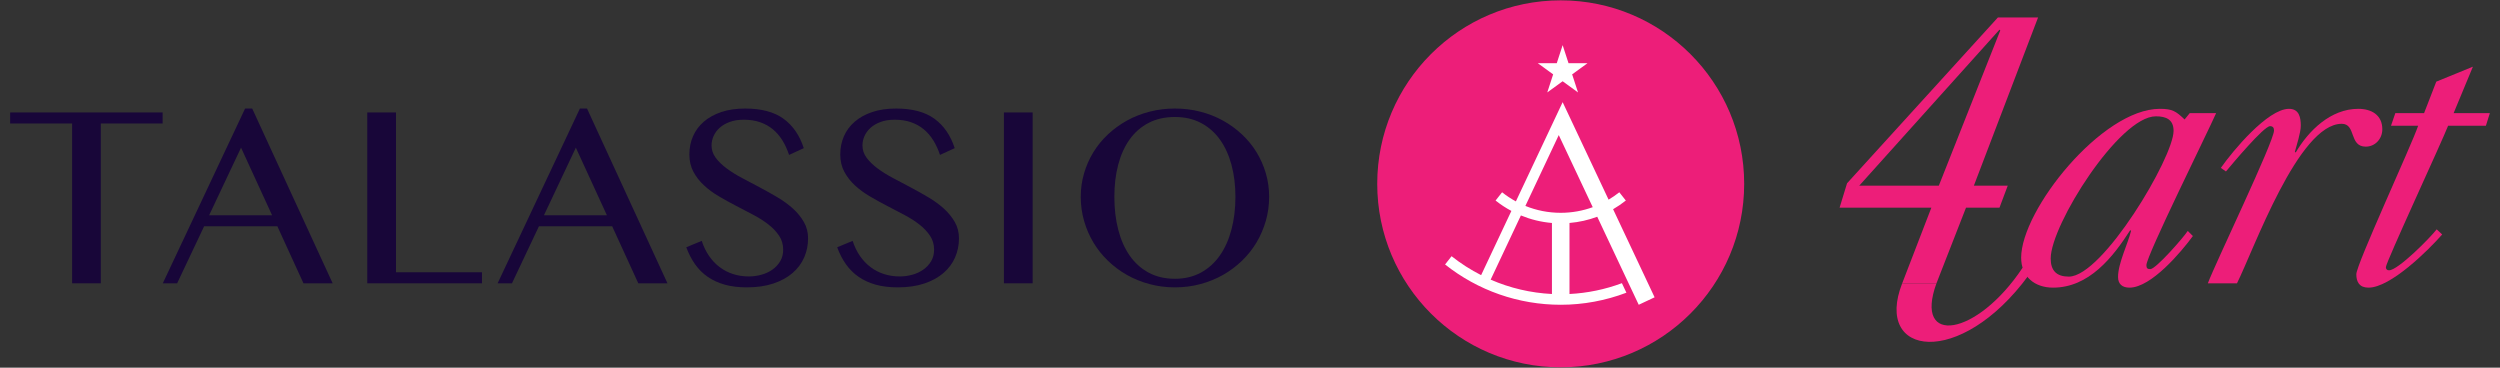
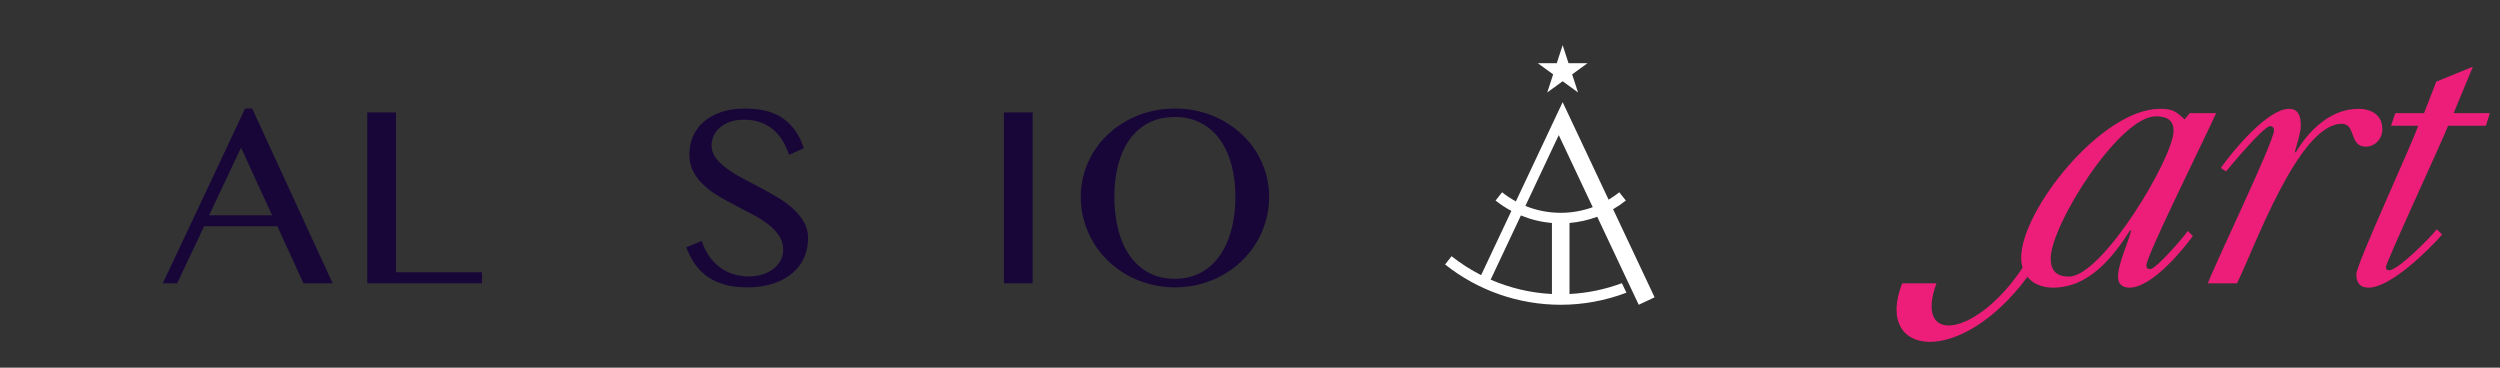
<svg xmlns="http://www.w3.org/2000/svg" version="1.1" id="Livello_1" x="0px" y="0px" width="680px" height="100px" viewBox="0 0 680 100" enable-background="new 0 0 680 100" xml:space="preserve">
  <rect x="0" y="0" width="680" height="100" fill="#333333" stroke="none" />
  <g>
    <path fill="#ED1E79" d="M517.398,77.06c-7.807,19.898,15.699,23.271,34.344-2.119l-1.598-2.116   c-12.416,18.733-29.697,21.415-23.426,4.235H517.398z" />
-     <polygon fill="#180639" points="44.235,30.587 44.235,33.591 27.42,33.591 27.42,77.062 19.617,77.062 19.617,33.591 2.764,33.591    2.764,30.587  " />
    <path fill="#180639" d="M68.597,29.521l21.888,47.54h-7.941l-7.102-15.514h-19.92l-7.34,15.514h-3.901l22.382-47.54H68.597z    M56.889,58.544h17.115l-8.441-18.38L56.889,58.544z" />
    <polygon fill="#180639" points="99.902,30.587 107.713,30.587 107.713,74.059 131.1,74.059 131.1,77.062 99.902,77.062  " />
-     <path fill="#180639" d="M159.668,29.521l21.885,47.54h-7.938l-7.104-15.514h-19.92l-7.338,15.514h-3.903l22.386-47.54H159.668z    M147.959,58.544h17.113l-8.441-18.38L147.959,58.544z" />
    <path fill="#180639" d="M203.683,75.193c1.157,0,2.297-0.157,3.425-0.468c1.122-0.31,2.122-0.778,2.998-1.401   c0.881-0.622,1.584-1.384,2.119-2.283c0.531-0.902,0.799-1.942,0.799-3.122c0-1.421-0.367-2.684-1.098-3.783   c-0.738-1.104-1.697-2.119-2.885-3.054c-1.192-0.935-2.553-1.808-4.092-2.62c-1.531-0.812-3.096-1.63-4.684-2.452   c-1.591-0.821-3.156-1.683-4.688-2.586c-1.534-0.899-2.898-1.902-4.09-3.002c-1.188-1.1-2.148-2.334-2.885-3.702   c-0.732-1.366-1.098-2.94-1.098-4.722c0-1.777,0.332-3.429,0.998-4.953c0.667-1.524,1.647-2.84,2.936-3.955   c1.289-1.111,2.874-1.984,4.753-2.62c1.882-0.631,4.044-0.949,6.493-0.949c4.405,0,7.877,0.924,10.421,2.77   c2.548,1.844,4.39,4.514,5.522,8.006l-4.004,1.836c-0.467-1.425-1.059-2.726-1.783-3.906c-0.726-1.176-1.591-2.189-2.6-3.036   c-1.013-0.843-2.18-1.495-3.49-1.95c-1.311-0.455-2.793-0.682-4.437-0.682c-1.47,0-2.753,0.204-3.851,0.615   c-1.104,0.411-2.016,0.945-2.737,1.601c-0.724,0.658-1.269,1.403-1.634,2.235c-0.369,0.835-0.551,1.685-0.551,2.553   c0,1.223,0.379,2.342,1.134,3.354c0.757,1.011,1.747,1.974,2.968,2.884c1.225,0.913,2.624,1.787,4.206,2.617   c1.577,0.836,3.181,1.688,4.819,2.554c1.634,0.866,3.242,1.767,4.818,2.702c1.581,0.936,2.98,1.957,4.205,3.069   c1.226,1.112,2.213,2.331,2.97,3.654s1.134,2.796,1.134,4.417c0,1.848-0.35,3.576-1.051,5.189   c-0.702,1.613-1.752,3.026-3.154,4.238c-1.398,1.215-3.137,2.168-5.219,2.867c-2.079,0.701-4.498,1.053-7.254,1.053   c-2.227,0-4.217-0.244-5.973-0.733c-1.76-0.491-3.307-1.204-4.654-2.138c-1.348-0.932-2.496-2.078-3.451-3.434   c-0.958-1.357-1.748-2.893-2.372-4.605l4.206-1.735c0.484,1.513,1.145,2.869,1.967,4.072c0.822,1.2,1.783,2.219,2.886,3.052   c1.101,0.836,2.323,1.467,3.671,1.9C200.741,74.975,202.172,75.193,203.683,75.193" />
-     <path fill="#180639" d="M244.732,75.193c1.155,0,2.294-0.157,3.422-0.468c1.122-0.31,2.122-0.778,3-1.401   c0.882-0.622,1.585-1.384,2.118-2.283c0.535-0.902,0.802-1.942,0.802-3.122c0-1.421-0.37-2.684-1.101-3.783   c-0.734-1.104-1.697-2.119-2.885-3.054c-1.19-0.935-2.553-1.808-4.088-2.62c-1.533-0.812-3.101-1.63-4.688-2.452   c-1.592-0.821-3.152-1.683-4.688-2.586c-1.535-0.899-2.896-1.902-4.09-3.002c-1.188-1.1-2.148-2.334-2.883-3.702   c-0.734-1.366-1.101-2.94-1.101-4.722c0-1.777,0.333-3.429,1.001-4.953c0.664-1.524,1.645-2.84,2.938-3.955   c1.288-1.111,2.875-1.984,4.754-2.62c1.876-0.631,4.043-0.949,6.484-0.949c4.407,0,7.883,0.924,10.428,2.77   c2.545,1.844,4.389,4.514,5.521,8.006l-4.002,1.836c-0.469-1.425-1.063-2.726-1.787-3.906c-0.723-1.176-1.592-2.189-2.601-3.036   c-1.013-0.843-2.176-1.495-3.488-1.95c-1.312-0.455-2.79-0.682-4.435-0.682c-1.469,0-2.756,0.204-3.854,0.615   c-1.101,0.411-2.015,0.945-2.734,1.601c-0.726,0.658-1.271,1.403-1.637,2.235c-0.366,0.835-0.55,1.685-0.55,2.553   c0,1.223,0.378,2.342,1.135,3.354c0.755,1.011,1.745,1.974,2.972,2.884c1.22,0.913,2.623,1.787,4.2,2.617   c1.578,0.836,3.186,1.688,4.82,2.554c1.633,0.866,3.244,1.767,4.821,2.702c1.577,0.936,2.98,1.957,4.202,3.069   c1.225,1.112,2.217,2.331,2.972,3.654c0.753,1.323,1.132,2.796,1.132,4.417c0,1.848-0.351,3.576-1.051,5.189   c-0.703,1.613-1.749,3.026-3.152,4.238c-1.398,1.215-3.14,2.168-5.221,2.867c-2.08,0.701-4.499,1.053-7.255,1.053   c-2.224,0-4.216-0.244-5.972-0.733c-1.757-0.491-3.307-1.204-4.654-2.138c-1.346-0.932-2.499-2.078-3.452-3.434   c-0.958-1.357-1.747-2.893-2.366-4.605l4.201-1.735c0.489,1.513,1.146,2.869,1.967,4.072c0.824,1.2,1.782,2.219,2.888,3.052   c1.101,0.836,2.32,1.467,3.668,1.9C241.788,74.975,243.221,75.193,244.732,75.193" />
    <rect x="273.067" y="30.587" fill="#180639" width="7.81" height="46.474" />
    <path fill="#180639" d="M319.586,78.163c-2.4,0-4.704-0.295-6.904-0.887c-2.202-0.588-4.248-1.414-6.141-2.484   c-1.888-1.068-3.611-2.352-5.17-3.854c-1.553-1.501-2.881-3.162-3.97-4.986s-1.936-3.781-2.535-5.873   c-0.601-2.09-0.901-4.27-0.901-6.537c0-2.224,0.301-4.358,0.901-6.406c0.6-2.045,1.446-3.958,2.535-5.737   c1.089-1.779,2.417-3.397,3.97-4.856c1.559-1.455,3.282-2.705,5.17-3.753c1.893-1.044,3.938-1.85,6.141-2.415   c2.2-0.571,4.504-0.853,6.904-0.853c2.402,0,4.703,0.282,6.908,0.853c2.199,0.565,4.246,1.371,6.135,2.415   c1.893,1.048,3.617,2.298,5.172,3.753c1.557,1.459,2.882,3.077,3.97,4.856c1.09,1.778,1.934,3.691,2.537,5.737   c0.6,2.048,0.898,4.183,0.898,6.406c0,2.246-0.299,4.42-0.898,6.523c-0.604,2.1-1.447,4.062-2.537,5.887   c-1.088,1.824-2.414,3.485-3.97,4.986c-1.555,1.502-3.279,2.785-5.172,3.854c-1.889,1.07-3.936,1.896-6.135,2.484   C324.29,77.868,321.989,78.163,319.586,78.163 M319.586,75.829c2.647,0,4.991-0.558,7.041-1.672   c2.043-1.109,3.762-2.656,5.152-4.635c1.391-1.98,2.447-4.332,3.17-7.059c0.722-2.723,1.086-5.697,1.086-8.922   c0-3.181-0.364-6.1-1.086-8.757c-0.723-2.657-1.779-4.95-3.17-6.874c-1.391-1.922-3.109-3.417-5.152-4.485   c-2.05-1.069-4.394-1.603-7.041-1.603c-2.714,0-5.1,0.534-7.156,1.603c-2.057,1.067-3.777,2.562-5.156,4.485   c-1.377,1.924-2.416,4.217-3.115,6.874c-0.704,2.657-1.053,5.576-1.053,8.757c0,3.225,0.349,6.199,1.053,8.922   c0.699,2.727,1.738,5.078,3.115,7.059c1.379,1.979,3.1,3.525,5.156,4.635C314.487,75.271,316.873,75.829,319.586,75.829" />
-     <path fill="#ED1E79" d="M424.512,0.093c-27.566,0-49.906,22.344-49.906,49.908c0,27.561,22.34,49.907,49.906,49.907   c27.559,0,49.906-22.346,49.906-49.907C474.418,22.437,452.07,0.093,424.512,0.093" />
    <polygon fill="#FFFFFF" points="423.441,17.188 425.039,12.274 426.637,17.188 431.803,17.188 427.623,20.226 429.221,25.141    425.039,22.102 420.857,25.141 422.457,20.226 418.275,17.188  " />
    <path fill="#FFFFFF" d="M446.221,72.735l-7.459-15.829c1.215-0.702,2.373-1.493,3.465-2.36l-1.775-2.246   c-0.922,0.734-1.898,1.403-2.916,2.006l-12.496-26.519l-12.723,26.995c-1.322-0.721-2.576-1.549-3.748-2.482l-1.771,2.246   c1.336,1.068,2.777,2.014,4.299,2.826l-8.23,17.467c-2.828-1.437-5.523-3.156-8.037-5.151l-1.771,2.246   c8.922,7.085,19.99,10.963,31.455,10.963c6.162,0,12.203-1.14,17.869-3.282l-1.223-2.589c-4.553,1.69-9.35,2.698-14.258,2.942   v-19.32c2.631-0.222,5.166-0.802,7.547-1.695l8.234,17.48l1.225,2.592l1.826,3.872l4.318-2.032L446.221,72.735z M422.127,79.968   c-5.789-0.289-11.43-1.623-16.67-3.905l8.225-17.462c2.641,1.091,5.479,1.798,8.445,2.047V79.968z M424.512,57.883   c-3.398,0-6.643-0.663-9.609-1.872l9.08-19.266l9.242,19.609C430.502,57.343,427.566,57.883,424.512,57.883" />
-     <path fill="#ED1E79" d="M502.4,49.85l41.031-45.101h10.926l-17.461,45.744h9.213l-2.25,5.999h-9.105l-8.035,20.568h-9.32   l7.928-20.568h-24.961L502.4,49.85z M544.074,8.284l-0.215-0.214l-38.137,42.423h21.641L544.074,8.284z" />
    <path fill="#ED1E79" d="M595.604,30.781h7.178c-2.143,4.928-18.961,38.781-18.961,41.351c0,0.857,0.32,1.072,1.07,1.072   c1.5,0,9-8.57,10.178-10.393l1.393,1.393c-3.215,4.393-11.355,14.035-17.248,14.035c-1.928,0-3.105-0.965-3.105-2.893   c0-3.75,2.678-8.999,3.533-12.535l-0.215-0.213c-4.713,7.391-11.246,15.641-20.996,15.641c-5.035,0-8.676-3-8.676-8.143   c0-12.962,21.959-40.494,37.707-40.494c3.43,0,4.395,0.643,6.75,2.893L595.604,30.781z M591.211,35.602   c0-3.107-2.035-3.964-4.82-3.964c-9.963,0-28.604,29.567-28.604,38.673c0,3.32,1.607,4.928,4.928,4.928   C571.928,75.239,591.211,42.779,591.211,35.602z" />
    <path fill="#ED1E79" d="M600.533,77.06c2.035-5.463,17.998-38.565,17.998-41.565c0-0.75-0.322-1.179-1.072-1.179   c-1.713,0-10.391,10.392-11.998,12.32l-1.393-0.964c3.213-4.606,12.75-16.069,18.533-16.069c2.785,0,3.213,2.357,3.213,4.607   c0,1.821-1.176,5.463-1.605,7.07l0.215,0.214c3.533-6,9.533-11.892,17.031-11.892c3.645,0,6.537,1.714,6.537,5.571   c0,2.571-1.93,4.714-4.5,4.714c-4.607,0-2.572-6.213-6.535-6.213c-11.785,0-23.891,34.173-28.496,43.386H600.533z" />
    <path fill="#ED1E79" d="M650.348,34.209l1.178-3.429h7.82l3.32-8.57l9.963-4.071l-5.248,12.641h9.855l-1.072,3.429h-10.283   c-1.607,4.178-16.926,37.173-16.926,38.458c0,0.536,0.32,0.856,0.855,0.856c2.465,0,11.25-8.891,12.963-11.141l1.5,1.393   c-3.75,4.285-14.033,14.463-20.033,14.463c-2.463,0-3.32-1.5-3.32-3.643c0-2.679,14.998-35.031,16.818-40.387H650.348z" />
  </g>
</svg>